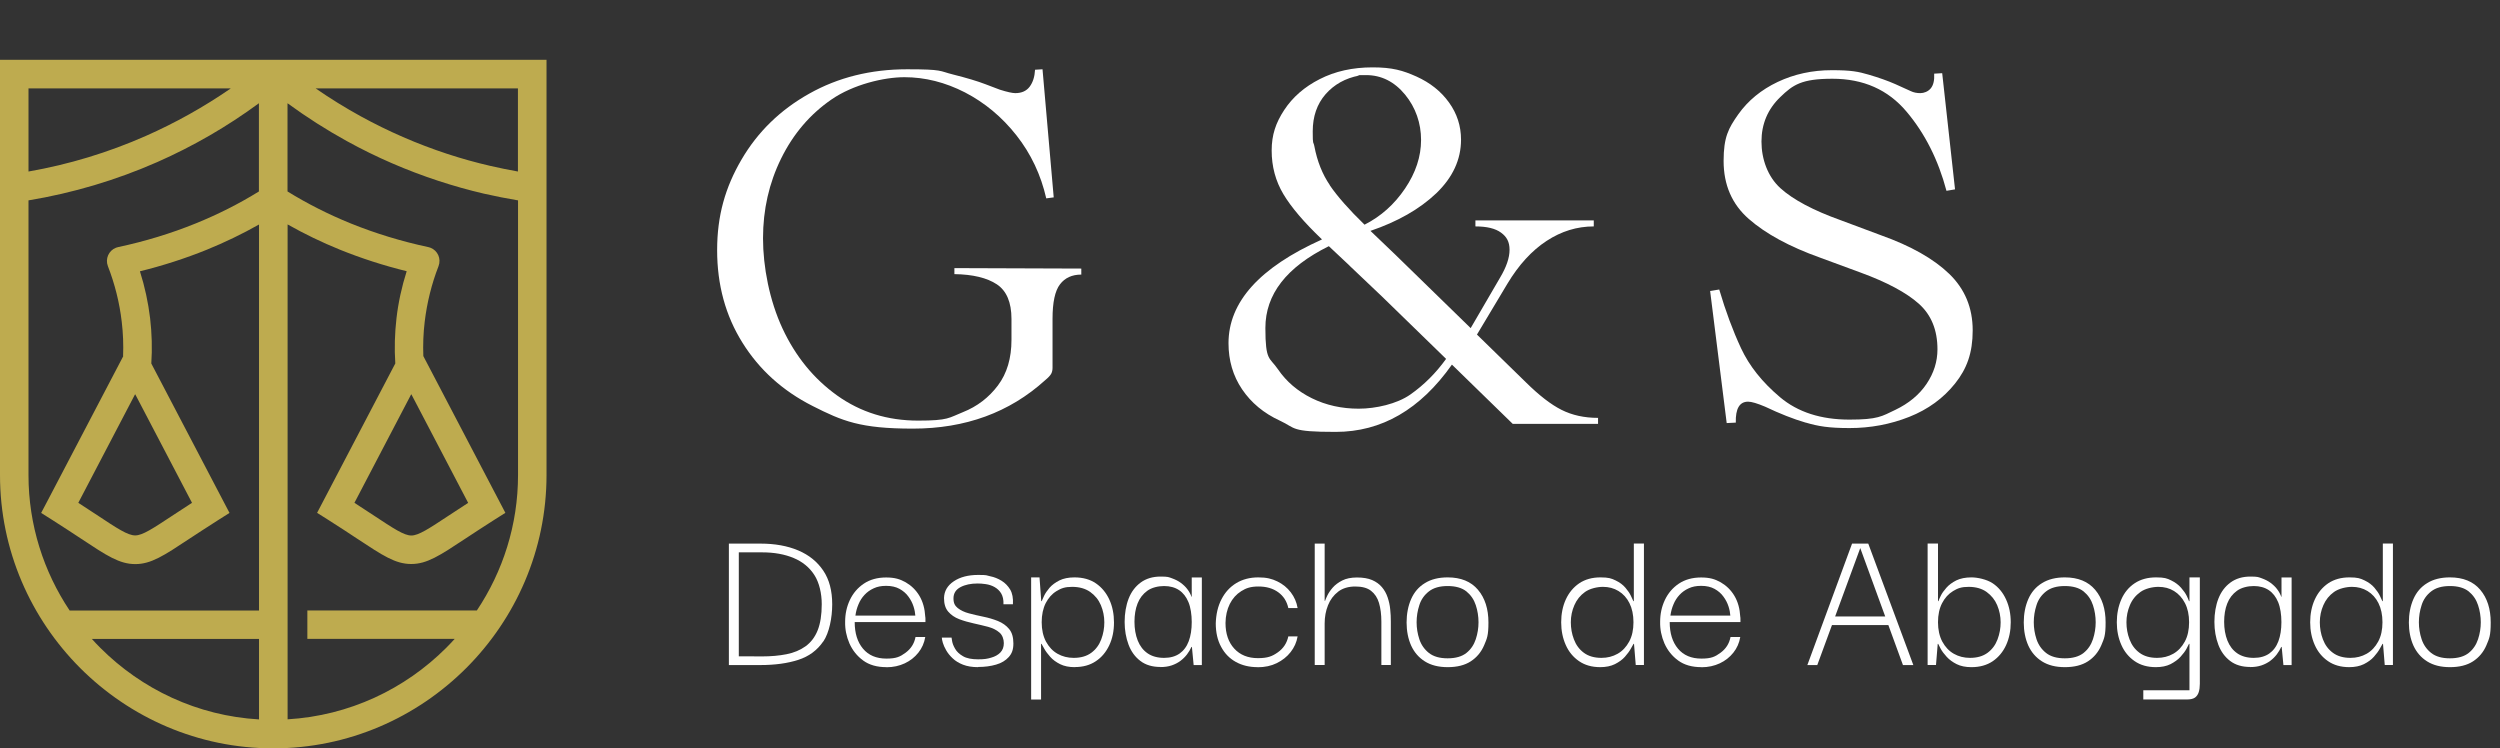
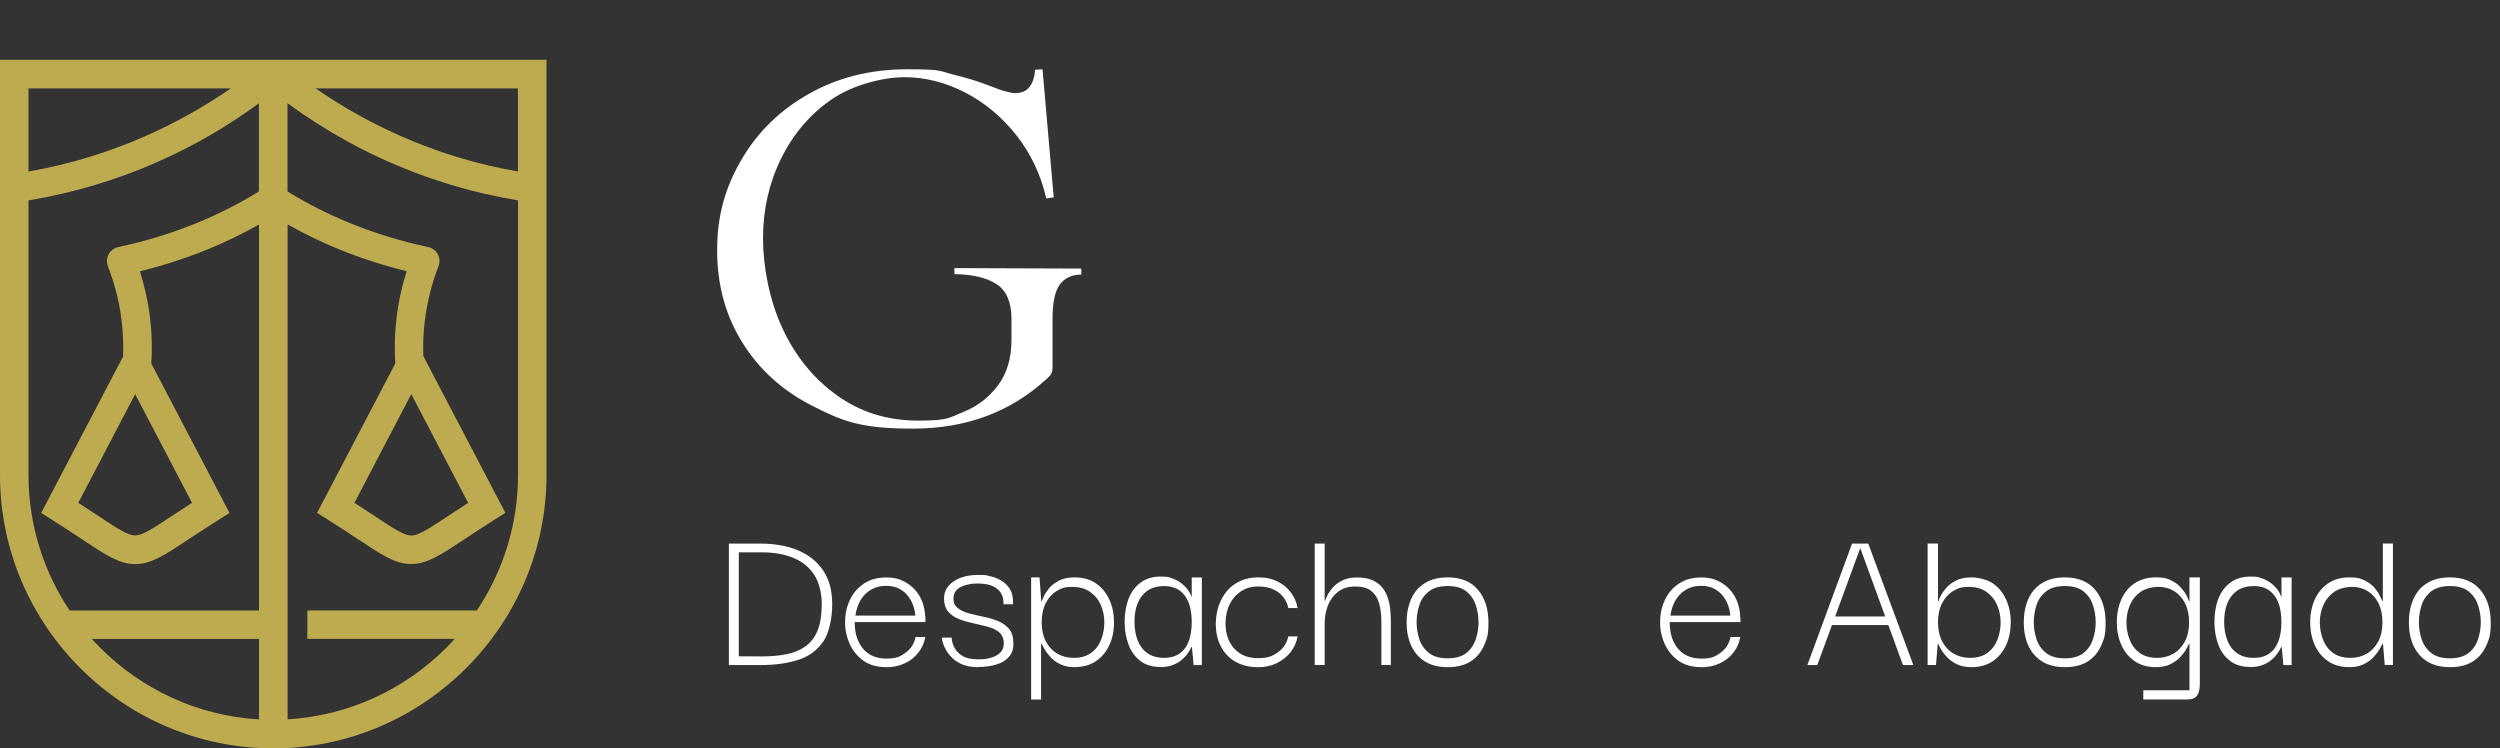
<svg xmlns="http://www.w3.org/2000/svg" id="Capa_2" viewBox="0 0 2746 822">
  <rect x="0" y="0" width="2746" height="822" fill="#333333" stroke="none" />
  <defs>
    <style>      .st0 {        fill: #beab4f;        fill-rule: evenodd;      }      .st1 {        isolation: isolate;      }      .st2 {        fill: #fff;      }    </style>
  </defs>
  <g id="Capa_1-2">
    <g>
      <g class="st1">
        <g class="st1">
          <path class="st2" d="M892.5,445.9c-32.8-16.6-58.5-39.8-77-69.5-18.6-29.7-27.8-63.6-27.8-101.6s8.9-68.9,26.7-99.4c17.8-30.5,42.6-54.7,74.4-72.5,31.8-17.9,67.7-26.8,107.5-26.8s35.1,1.9,50.4,5.7c15.2,3.8,27.1,7.4,35.7,10.7,8.6,3.3,13.9,5.3,15.8,6,8.2,2.6,13.9,3.8,17,3.8,7,0,12.3-2.4,15.8-7.1,3.5-4.7,5.5-10.9,5.9-18.6l8.2-.5,12.3,140.7-8.2,1.1c-5.9-25.9-16.8-49-32.8-69.3-16-20.3-34.9-35.9-56.5-47.1-21.7-11.1-43.8-16.7-66.5-16.7s-56.3,8.1-80,24.4c-23.6,16.2-42.1,37.9-55.4,64.9-13.3,27-19.9,56.2-19.9,87.6s7.1,68.4,21.4,99.1c14.3,30.7,34.3,55.2,60,73.6,25.8,18.4,55.4,27.6,89,27.6s33.6-3.1,49.2-9.3c15.6-6.2,28.4-16,38.4-29.3,10-13.3,14.9-30,14.9-50.1v-23c0-18.2-5.4-30.9-16.1-38-10.7-7.1-26.3-10.9-46.6-11.2v-6.6l139.4.5v6.6c-10.2,0-18,3.6-23.4,10.7-5.5,7.1-8.2,19.8-8.2,38v53.7c0,2.6-.5,4.7-1.5,6.6-1,1.8-3.2,4.2-6.7,7.1-39.1,35.4-87.5,53.1-145.3,53.1s-77.3-8.3-110.1-24.9Z" />
-           <path class="st2" d="M1451.9,262.8c-19.5-18.6-33.6-35.1-42.2-49.5-8.6-14.4-12.9-30.4-12.9-47.9s4.6-30.6,13.8-44.6c9.2-14,22.2-25.4,39-33.9,16.8-8.6,36.1-12.9,58-12.9s33.3,3.4,48.3,10.1c15,6.8,26.9,16.2,35.7,28.5,8.8,12.2,13.2,25.8,13.2,40.8,0,21.9-9.1,41.5-27.2,58.9-18.2,17.3-42.3,31.1-72.3,41.3l27.5,26.3,82.6,80.5,32.2-55.3c7-11.7,10.5-21.9,10.5-30.7s-3.1-14.3-9.4-18.9c-6.3-4.6-15.6-6.8-28.1-6.8v-6.6h130v6.6c-18.4,0-35.6,5.3-51.8,15.9-16.2,10.6-30.6,26.3-43.1,47.1l-33.4,55.8,53.9,52.6c14.4,14.2,27.4,24.3,39,30.1,11.5,5.8,24.9,8.8,40.1,8.8v6.6h-93.7l-66.8-65.1c-34.8,49.3-77.3,73.9-127.7,73.9s-43.4-4.1-61.2-12.3c-17.8-8.2-31.6-19.7-41.6-34.5-10-14.8-14.9-31.7-14.9-50.6,0-45.3,34.2-83.2,102.5-113.9ZM1482.4,291.8l-22.8-21.4c-46.5,23-69.7,52.9-69.7,89.8s4.6,31.9,13.8,45.4c9.2,13.5,21.6,24.1,37.2,31.8,15.6,7.7,32.8,11.5,51.5,11.5s42-5.2,56.8-15.6c14.8-10.4,27.9-23.4,39.2-39.1l-70.3-68.4-35.7-33.9ZM1460.7,203.6c8.2,12,20.9,26.5,38.1,43.2,18-9.1,32.8-22.4,44.5-39.7,11.7-17.3,17.6-35.1,17.6-53.4s-5.9-35.6-17.6-49.8c-11.7-14.2-26-21.4-42.8-21.4s-6.1.2-7.6.5c-15.2,2.9-27.5,9.8-36.9,20.5-9.4,10.8-14.1,24.4-14.1,40.8s.6,10.2,1.8,16.4c3.1,16.4,8.8,30.7,17,42.7Z" />
-           <path class="st2" d="M1983.3,464.2c-13.7-4-28.5-9.9-44.5-17.5-8.6-3.6-14.8-5.5-18.7-5.5-9.4,0-13.9,7.7-13.5,23l-10,.5-18.2-145.1,10-1.6c7,23.7,15,45.3,24,64.6,9,19.3,23.2,37.2,42.8,53.7,19.5,16.4,44.9,24.6,76.2,24.6s35.5-3.6,50.4-10.7c14.8-7.1,26.3-16.6,34.3-28.5,8-11.9,12-24.5,12-38,0-21.2-6.8-37.9-20.5-50.1-13.7-12.2-35-23.6-63.9-34.2l-44.5-16.4c-33.6-12-59.7-26.2-78.2-42.4-18.6-16.2-27.8-37.5-27.8-63.8s5.4-36,16.1-51.2c10.7-15.1,25.2-27,43.3-35.6,18.2-8.6,38-12.9,59.5-12.9s29.1,1.6,40.4,4.9c11.3,3.3,21.1,6.8,29.3,10.4,8.2,3.7,13.9,6.2,17,7.7,3.1,1.5,6.6,2.2,10.5,2.2s8.5-1.7,11.4-5.2c2.9-3.5,4.2-8.8,3.8-16.2l8.8-.5,14.1,127.6-9.4,1.6c-9-33.9-23.6-63-43.9-87-20.3-24.1-47.4-36.1-81.4-36.1s-43.3,6.7-57.1,20c-13.9,13.3-20.8,29.7-20.8,49s6.9,38.6,20.8,51.2c13.9,12.6,36,24.4,66.5,35.3l43.9,16.4c32.8,11.7,57.8,25.8,75,42.4,17.2,16.6,25.8,37.3,25.8,62.1s-6.4,42.1-19.3,58.3c-12.9,16.2-29.7,28.5-50.4,36.7-20.7,8.2-42.6,12.3-65.6,12.3s-34.4-2-48-6Z" />
        </g>
      </g>
      <g class="st1">
        <g class="st1">
          <path class="st2" d="M904.3,704.5c-6.6,9.7-15.7,16.5-27.5,20.3-11.8,3.8-25.6,5.7-41.6,5.7h-34.6v-133.4h34.6c16,0,29.8,2.5,41.6,7.5,11.8,5,20.9,12.4,27.5,22.2,6.6,9.8,9.8,22.1,9.8,37s-3.3,31.2-9.8,40.9ZM828.3,721h8.8c9.8,0,18.7-.8,26.8-2.4,8.1-1.6,15-4.5,20.9-8.7,5.8-4.2,10.3-10,13.3-17.5,3-7.5,4.5-17.1,4.5-28.8s-2.7-23.6-8.1-32c-5.4-8.4-13-14.6-22.8-18.7-9.8-4.1-21.3-6.2-34.6-6.2h-25.6v114.2h16.8Z" />
          <path class="st2" d="M973.6,732.8c-10.3,0-18.8-2.4-25.5-7.3-6.7-4.9-11.7-11.2-15.1-18.8-3.3-7.7-4.9-15.6-4.7-23.8,0-8.5,1.7-16.5,5.2-23.9,3.5-7.4,8.6-13.4,15.3-17.9,6.7-4.5,14.9-6.8,24.5-6.8s15.2,1.8,21.5,5.3c6.2,3.6,11.3,8.5,15.1,14.9,3.8,6.4,5.9,14,6.4,22.9.2.8.2,1.7.2,2.8v3.1h-77.7c0,12.2,3,21.9,9.1,29.2,6.1,7.3,14.7,10.9,25.7,10.9s15.1-2.1,21-6.4c5.9-4.3,9.6-10,11-17.3h10.7c-1.1,6.5-3.6,12.2-7.6,17.2-4,5-8.9,8.9-14.9,11.7-6,2.8-12.7,4.3-20.1,4.3ZM939.5,676.2h65.9c-.2-3-.8-6.4-2-10.1-1.2-3.7-3-7.3-5.6-10.8-2.5-3.5-5.8-6.3-9.8-8.5-4-2.2-8.9-3.3-14.6-3.3s-9.8.9-13.7,2.7c-4,1.8-7.3,4.2-10.1,7.2-2.8,3-5,6.4-6.6,10.3-1.7,3.9-2.8,8-3.4,12.4Z" />
          <path class="st2" d="M1074.4,732.8c-6.5,0-12-.9-16.6-2.7-4.6-1.8-8.4-4.1-11.4-7-3-2.8-5.4-5.8-7.1-8.8-1.7-3-3-5.8-3.7-8.3-.7-2.5-1.1-4.4-1.1-5.7h10.7c0,.2.2,1.5.6,3.9.4,2.5,1.5,5.3,3.3,8.4,1.8,3.2,4.7,5.9,8.7,8.2,3.9,2.3,9.5,3.4,16.6,3.4s10-.6,14.2-1.8c4.3-1.2,7.7-3.1,10.2-5.7,2.5-2.6,3.8-6,3.8-10.3s-1.6-9-4.9-11.7c-3.2-2.8-7.4-4.8-12.4-6.2-5.1-1.3-10.4-2.6-15.9-3.8-5.5-1.2-10.8-2.7-15.8-4.6-5-1.9-9-4.7-12.1-8.3-3.1-3.6-4.6-8.6-4.6-14.9.2-7.6,3.7-13.7,10.7-18.4,7-4.7,15.9-7,26.8-7s8.5.5,13,1.4c4.6.9,8.8,2.6,12.7,5,3.9,2.4,7,5.6,9.5,9.7,2.4,4.1,3.4,9.5,3,16.1h-10.4c.2-4.9-.7-8.8-2.5-11.9-1.8-3-4.3-5.3-7.3-7s-6.3-2.7-9.6-3.2-6.3-.7-9-.7c-7.4,0-13.7,1.3-18.8,4-5.1,2.7-7.7,6.8-7.7,12.3s1.6,8.1,4.7,10.7c3.2,2.5,7.3,4.5,12.3,5.8,5.1,1.3,10.3,2.6,15.9,3.7,5.5,1.1,10.8,2.7,15.9,4.7,5.1,2.1,9.2,5,12.3,8.8,3.2,3.8,4.7,9.1,4.7,15.9s-1.7,11.1-5.1,14.9c-3.4,3.8-8,6.6-13.9,8.3-5.8,1.7-12.4,2.6-19.7,2.6Z" />
          <path class="st2" d="M1180.5,732.8c-6.3,0-11.7-1.1-16.1-3.3-4.4-2.2-8.1-4.9-10.9-8.1-2.8-3.2-5-6.1-6.5-8.9-1.5-2.8-2.5-4.5-3-5.3h-.5v61.2h-10.9v-134.2h9.2l1.9,26.1h.5c.5-1.1,1.3-3,2.6-5.8,1.3-2.8,3.3-5.7,6-8.9,2.8-3.2,6.4-5.8,10.9-8.1,4.5-2.2,10-3.3,16.5-3.3,9.3,0,17.2,2.2,23.6,6.6,6.4,4.4,11.3,10.4,14.7,17.8,3.4,7.4,5.1,15.8,5.1,25.1s-1.7,17.7-5.2,25.1c-3.5,7.4-8.4,13.3-14.8,17.5-6.4,4.3-14.1,6.4-23.1,6.4ZM1179.4,722.6c7.9,0,14.3-1.9,19.3-5.6,5-3.7,8.6-8.6,10.9-14.7,2.3-6.1,3.4-12.4,3.4-18.8s-1.3-12.9-3.8-18.8c-2.5-5.9-6.4-10.7-11.7-14.5-5.3-3.7-11.9-5.6-19.8-5.6s-12,1.5-17.1,4.6c-5.1,3.1-9,7.5-12,13.3-2.9,5.8-4.4,12.8-4.4,21s1.6,15.3,4.7,21.2c3.2,5.9,7.4,10.4,12.7,13.4,5.3,3,11.2,4.5,17.7,4.5Z" />
          <path class="st2" d="M1274.6,732.6c-8.9,0-16.2-2.2-22-6.6-5.8-4.4-10.2-10.4-13-17.9-2.8-7.5-4.3-15.8-4.3-25s1.5-18.2,4.4-25.6c2.9-7.4,7.3-13.3,13.3-17.7,5.9-4.3,13.2-6.5,21.7-6.5s8.9.6,12.6,1.9c3.6,1.3,6.9,2.9,9.7,5,2.8,2.1,5.3,4.4,7.2,7,2,2.6,3.5,5.4,4.6,8.4h.2v-21.3h11.1v96.2h-9l-1.9-19.9h-.5c-1.3,2.8-2.9,5.6-4.9,8.2-2,2.6-4.4,5-7.2,7.1-2.8,2.1-6.1,3.8-9.7,5-3.6,1.2-7.7,1.8-12.3,1.8ZM1278.7,722.6c6.8,0,12.4-1.6,16.9-4.7,4.5-3.2,7.9-7.7,10.1-13.6,2.2-5.9,3.3-12.9,3.3-21s-1.2-16.2-3.6-21.9c-2.4-5.8-5.8-10.2-10.3-13.2-4.5-3-10-4.5-16.5-4.5s-13.6,1.7-18.4,5.2c-4.8,3.5-8.4,8.1-10.7,14-2.3,5.8-3.4,12.6-3.4,20.1s1.2,14.6,3.6,20.6c2.4,6,6,10.7,10.8,14,4.8,3.3,10.9,5,18.1,5Z" />
          <path class="st2" d="M1381.3,732.8c-9,0-16.9-1.9-23.8-5.7-6.9-3.8-12.3-9.3-16.2-16.6-4-7.3-5.9-15.9-5.9-25.8.3-10.1,2.4-19,6.3-26.5,3.9-7.6,9.3-13.5,16.2-17.7,7-4.2,15-6.3,24.2-6.3s14.9,1.5,20.9,4.4c6,2.9,10.9,6.9,14.8,12,3.9,5.1,6.4,10.8,7.5,17.3h-10.2c-1.6-7.4-5.3-13.2-11.1-17.4-5.8-4.2-13-6.3-21.6-6.3s-13.6,1.7-19,5.1c-5.4,3.4-9.6,8.1-12.6,14.1-3,6-4.6,13-4.7,20.9,0,11.7,3.2,21.1,9.6,28.1,6.4,7,15.1,10.5,26,10.5s15.8-2.1,21.9-6.4c6.1-4.3,9.9-10.1,11.5-17.5h10.2c-1.1,6.5-3.7,12.2-7.7,17.3-4,5.1-9.1,9.1-15.2,12.1-6.1,3-13.1,4.5-21,4.5Z" />
          <path class="st2" d="M1444.1,730.5v-133.4h10.9v62.8h.5c.3-1.1,1.1-3,2.4-5.7,1.3-2.7,3.2-5.6,5.9-8.7,2.7-3.1,6.2-5.7,10.5-7.9,4.3-2.2,9.8-3.3,16.2-3.3s12.2.9,16.6,2.8c4.4,1.9,8,4.5,10.8,7.8,2.8,3.3,4.9,7.1,6.3,11.3,1.4,4.2,2.4,8.5,2.8,13,.5,4.5.7,9,.7,13.6v47.6h-10.4v-47.6c0-7.9-.9-14.7-2.6-20.5-1.7-5.8-4.7-10.2-8.8-13.4-4.1-3.2-9.9-4.7-17.3-4.7s-13.9,1.9-18.8,5.7-8.7,8.8-11.1,14.9c-2.5,6.2-3.7,12.9-3.7,20.1v45.5h-10.9Z" />
          <path class="st2" d="M1590.1,732.8c-10,0-18.3-2.1-25-6.3-6.7-4.2-11.7-10-15.1-17.4-3.3-7.4-5-15.9-5-25.4s1.7-18.2,5-25.7c3.3-7.5,8.3-13.4,15.1-17.5,6.7-4.2,15.1-6.3,25-6.3,14.5,0,25.6,4.5,33.3,13.6,7.7,9.1,11.5,21.1,11.5,35.9s-1.6,17.5-4.7,25c-3.2,7.5-8.1,13.4-14.7,17.7s-15.1,6.4-25.4,6.4ZM1590.1,723.1c8.8,0,15.7-2,20.6-5.9,4.9-3.9,8.3-9,10.3-15.1,2-6.1,3-12.3,3-18.6s-1-12.8-3-18.8c-2-6.1-5.4-11.1-10.3-15.1-4.9-3.9-11.8-5.9-20.6-5.9s-15.6,2-20.6,5.9c-5.1,4-8.6,9-10.5,15.1-2,6.1-3,12.4-3,18.8s1,12.5,3,18.6c2,6.1,5.5,11.1,10.5,15.1,5.1,4,11.9,5.9,20.6,5.9Z" />
-           <path class="st2" d="M1757.7,732.8c-9.2,0-16.9-2.2-23.3-6.6-6.4-4.4-11.3-10.3-14.6-17.8-3.3-7.4-5-15.7-5-24.9s1.7-17.7,5.1-25.1c3.4-7.4,8.3-13.3,14.7-17.7,6.4-4.3,14.2-6.5,23.3-6.5s12,1.1,16.6,3.3c4.6,2.2,8.2,4.9,10.9,8.1,2.7,3.2,4.7,6.1,6,8.9,1.3,2.8,2.3,4.7,2.7,5.8h.5v-63.3h11.1v133.4h-9l-1.9-23.2h-.5c-.5.8-1.5,2.6-3,5.3-1.5,2.8-3.7,5.7-6.5,8.9-2.8,3.2-6.5,5.8-11,8.1-4.5,2.2-9.9,3.3-16.2,3.3ZM1759.1,722.6c6.5,0,12.4-1.5,17.7-4.5,5.3-3,9.5-7.5,12.7-13.4,3.2-5.9,4.7-13,4.7-21.2s-1.5-15.2-4.4-21c-2.9-5.8-6.9-10.2-12-13.3-5.1-3.1-10.7-4.6-17.1-4.6s-14.5,1.9-19.7,5.6c-5.2,3.7-9.1,8.5-11.7,14.5-2.6,5.9-3.9,12.2-3.9,18.8s1.1,12.8,3.4,18.8c2.3,6.1,5.9,11,10.9,14.7,5,3.7,11.4,5.6,19.3,5.6Z" />
          <path class="st2" d="M1868.8,732.8c-10.3,0-18.8-2.4-25.5-7.3-6.7-4.9-11.7-11.2-15.1-18.8-3.3-7.7-4.9-15.6-4.7-23.8,0-8.5,1.7-16.5,5.2-23.9,3.5-7.4,8.6-13.4,15.3-17.9,6.7-4.5,14.9-6.8,24.5-6.8s15.2,1.8,21.5,5.3c6.2,3.6,11.3,8.5,15.1,14.9,3.8,6.4,5.9,14,6.4,22.9.2.8.2,1.7.2,2.8v3.1h-77.7c0,12.2,3,21.9,9.1,29.2,6.1,7.3,14.7,10.9,25.7,10.9s15.1-2.1,21-6.4c5.9-4.3,9.6-10,11-17.3h10.7c-1.1,6.5-3.6,12.2-7.6,17.2-4,5-8.9,8.9-14.9,11.7-6,2.8-12.7,4.3-20.1,4.3ZM1834.7,676.2h65.9c-.2-3-.8-6.4-2-10.1-1.2-3.7-3-7.3-5.6-10.8-2.5-3.5-5.8-6.3-9.8-8.5-4-2.2-8.9-3.3-14.6-3.3s-9.8.9-13.7,2.7c-4,1.8-7.3,4.2-10.1,7.2-2.8,3-5,6.4-6.6,10.3-1.7,3.9-2.8,8-3.4,12.4Z" />
          <path class="st2" d="M1985.2,730.5l49.1-133.4h17.8l49.5,133.4h-11.4l-46.9-128.5-47.2,128.5h-10.9ZM2009.1,686.6l2.1-9.5h64l1.9,9.5h-68Z" />
          <path class="st2" d="M2165.3,732.8c-6.3,0-11.7-1.1-16.1-3.3-4.4-2.2-8.1-4.9-11-8.1-2.9-3.2-5.1-6.1-6.6-8.9-1.5-2.8-2.4-4.5-2.7-5.3h-.5l-1.9,23.2h-9.2v-133.4h11.4v63.3h.5c.3-1.1,1.1-3,2.5-5.8,1.3-2.8,3.4-5.7,6.2-8.9,2.8-3.2,6.4-5.8,10.9-8.1,4.5-2.2,10.1-3.3,16.7-3.3s16.9,2.2,23.3,6.5c6.4,4.3,11.3,10.3,14.7,17.8,3.4,7.5,5.1,15.8,5.1,25s-1.7,17.7-5.1,25.1c-3.4,7.4-8.3,13.3-14.7,17.7-6.4,4.3-14.2,6.5-23.3,6.5ZM2163.9,722.6c7.9,0,14.3-1.9,19.3-5.6,5-3.7,8.6-8.6,10.9-14.7,2.3-6.1,3.4-12.4,3.4-18.8s-1.3-12.9-3.8-18.8c-2.5-5.9-6.4-10.7-11.6-14.5-5.2-3.7-11.8-5.6-19.7-5.6s-12,1.5-17.1,4.6c-5.1,3.1-9.1,7.5-12.1,13.3-3,5.8-4.5,12.8-4.5,21s1.6,15.3,4.7,21.2c3.2,5.9,7.4,10.4,12.7,13.4,5.3,3,11.2,4.5,17.7,4.5Z" />
          <path class="st2" d="M2268,732.8c-10,0-18.3-2.1-25-6.3-6.7-4.2-11.7-10-15.1-17.4-3.3-7.4-5-15.9-5-25.4s1.7-18.2,5-25.7c3.3-7.5,8.3-13.4,15.1-17.5,6.7-4.2,15.1-6.3,25-6.3,14.5,0,25.6,4.5,33.3,13.6,7.7,9.1,11.5,21.1,11.5,35.9s-1.6,17.5-4.7,25c-3.2,7.5-8.1,13.4-14.7,17.7s-15.1,6.4-25.4,6.4ZM2268,723.1c8.8,0,15.7-2,20.6-5.9,4.9-3.9,8.3-9,10.3-15.1,2-6.1,3-12.3,3-18.6s-1-12.8-3-18.8c-2-6.1-5.4-11.1-10.3-15.1-4.9-3.9-11.8-5.9-20.6-5.9s-15.6,2-20.6,5.9c-5.1,4-8.6,9-10.5,15.1-2,6.1-3,12.4-3,18.8s1,12.5,3,18.6c2,6.1,5.5,11.1,10.5,15.1,5.1,4,11.9,5.9,20.6,5.9Z" />
          <path class="st2" d="M2354.2,768.4v-10.2h50.7v-51h-.5c-.3.8-1.2,2.6-2.7,5.3-1.5,2.8-3.7,5.7-6.6,8.9-2.9,3.2-6.6,5.8-11,8.1-4.4,2.2-9.8,3.3-16.1,3.3-9.2,0-16.9-2.2-23.3-6.6s-11.3-10.3-14.6-17.8c-3.3-7.4-5-15.7-5-24.9s1.7-17.7,5-25.2c3.3-7.5,8.2-13.4,14.7-17.7,6.5-4.3,14.3-6.4,23.5-6.4s12,1.1,16.5,3.3c4.5,2.2,8.1,4.9,10.9,8.1,2.8,3.2,4.8,6.1,6.2,8.9,1.3,2.8,2.2,4.7,2.5,5.8h.5v-26.1h11.4v116.9c0,3.5-.4,6.5-1.2,9.1-.8,2.6-2.2,4.6-4.1,6-2,1.4-4.9,2.1-8.7,2.1h-47.9ZM2369.4,722.6c6.5,0,12.4-1.5,17.7-4.5,5.3-3,9.5-7.5,12.7-13.4,3.2-5.9,4.7-13,4.7-21.2s-1.5-15.2-4.5-21c-3-5.8-7-10.2-12-13.3-5-3.1-10.7-4.6-17.2-4.6s-14.5,1.9-19.7,5.6c-5.2,3.7-9.1,8.5-11.6,14.5-2.5,5.9-3.8,12.2-3.8,18.8s1.1,12.8,3.4,18.8c2.3,6.1,5.9,11,10.9,14.7,5,3.7,11.4,5.6,19.3,5.6Z" />
          <path class="st2" d="M2471.6,732.6c-8.9,0-16.2-2.2-22-6.6-5.8-4.4-10.2-10.4-13-17.9-2.8-7.5-4.3-15.8-4.3-25s1.5-18.2,4.4-25.6c2.9-7.4,7.3-13.3,13.3-17.7,5.9-4.3,13.2-6.5,21.7-6.5s8.9.6,12.6,1.9c3.6,1.3,6.9,2.9,9.7,5,2.8,2.1,5.3,4.4,7.2,7,2,2.6,3.5,5.4,4.6,8.4h.2v-21.3h11.1v96.2h-9l-1.9-19.9h-.5c-1.3,2.8-2.9,5.6-4.9,8.2-2,2.6-4.4,5-7.2,7.1-2.8,2.1-6.1,3.8-9.7,5-3.6,1.2-7.7,1.8-12.3,1.8ZM2475.6,722.6c6.8,0,12.4-1.6,16.9-4.7,4.5-3.2,7.9-7.7,10.1-13.6,2.2-5.9,3.3-12.9,3.3-21s-1.2-16.2-3.6-21.9c-2.4-5.8-5.8-10.2-10.3-13.2-4.5-3-10-4.5-16.5-4.5s-13.6,1.7-18.4,5.2c-4.8,3.5-8.4,8.1-10.7,14-2.3,5.8-3.4,12.6-3.4,20.1s1.2,14.6,3.6,20.6c2.4,6,6,10.7,10.8,14,4.8,3.3,10.9,5,18.1,5Z" />
          <path class="st2" d="M2580.4,732.8c-9.2,0-16.9-2.2-23.3-6.6-6.4-4.4-11.3-10.3-14.6-17.8-3.3-7.4-5-15.7-5-24.9s1.7-17.7,5.1-25.1c3.4-7.4,8.3-13.3,14.7-17.7,6.4-4.3,14.2-6.5,23.3-6.5s12,1.1,16.6,3.3c4.6,2.2,8.2,4.9,10.9,8.1,2.7,3.2,4.7,6.1,6,8.9,1.3,2.8,2.3,4.7,2.7,5.8h.5v-63.3h11.1v133.4h-9l-1.9-23.2h-.5c-.5.8-1.5,2.6-3,5.3-1.5,2.8-3.7,5.7-6.5,8.9-2.8,3.2-6.5,5.8-11,8.1-4.5,2.2-9.9,3.3-16.2,3.3ZM2581.8,722.6c6.5,0,12.4-1.5,17.7-4.5,5.3-3,9.5-7.5,12.7-13.4,3.2-5.9,4.7-13,4.7-21.2s-1.5-15.2-4.4-21c-2.9-5.8-6.9-10.2-12-13.3-5.1-3.1-10.7-4.6-17.1-4.6s-14.5,1.9-19.7,5.6c-5.2,3.7-9.1,8.5-11.7,14.5-2.6,5.9-3.9,12.2-3.9,18.8s1.1,12.8,3.4,18.8c2.3,6.1,5.9,11,10.9,14.7,5,3.7,11.4,5.6,19.3,5.6Z" />
          <path class="st2" d="M2691,732.8c-10,0-18.3-2.1-25-6.3-6.7-4.2-11.7-10-15.1-17.4-3.3-7.4-5-15.9-5-25.4s1.7-18.2,5-25.7c3.3-7.5,8.3-13.4,15.1-17.5,6.7-4.2,15.1-6.3,25-6.3,14.5,0,25.6,4.5,33.3,13.6,7.7,9.1,11.5,21.1,11.5,35.9s-1.6,17.5-4.7,25c-3.2,7.5-8.1,13.4-14.7,17.7s-15.1,6.4-25.4,6.4ZM2691,723.1c8.8,0,15.7-2,20.6-5.9,4.9-3.9,8.3-9,10.3-15.1,2-6.1,3-12.3,3-18.6s-1-12.8-3-18.8c-2-6.1-5.4-11.1-10.3-15.1-4.9-3.9-11.8-5.9-20.6-5.9s-15.6,2-20.6,5.9c-5.1,4-8.6,9-10.5,15.1-2,6.1-3,12.4-3,18.8s1,12.5,3,18.6c2,6.1,5.5,11.1,10.5,15.1,5.1,4,11.9,5.9,20.6,5.9Z" />
        </g>
      </g>
      <path class="st0" d="M31.3,188.4c44.5-7.8,87.7-20.9,128.9-39.1,32.6-14.4,63.9-31.9,93.3-52.2H31.3v91.3ZM514.2,552.3l-62.3-119.1h-.3l-62.3,119.1c7.9,5.1,14.5,9.5,20.5,13.4,22.7,15,34,22.5,42,22.5h0c8,0,19.3-7.5,42-22.5,6-4,12.7-8.4,20.5-13.4h0ZM346.7,97.1c15.9,11,32.4,21.2,49.3,30.5,30.4,16.7,62.3,30.6,95.2,41.4,15.5,5.1,31.3,9.5,47.3,13.2,10.1,2.3,20.2,4.4,30.4,6.2v-91.3s-222.2,0-222.2,0ZM284.5,701.8H100.9c3,3.4,6.2,6.7,9.4,9.9,45.3,45.3,106.5,74.6,174.2,78.5v-88.4ZM337.5,670.5h186.3c28.5-42.7,45.2-93.8,45.2-148.7V220.1c-12.6-2.1-25.1-4.6-37.5-7.4-16.8-3.9-33.4-8.6-49.9-14-34.8-11.4-68.5-26-100.6-43.7-22.5-12.4-44.3-26.3-65.2-41.6v96.9c21.7,13.4,45,25.2,69.4,35.1,27.2,11,55.7,19.7,85.2,26h0c.8.2,1.6.4,2.4.7,8,3.1,12,12.1,8.9,20.2-7.7,19.8-12.7,40.3-15.2,61-1.5,12.6-2,25.2-1.5,37.8l.5,1,89.6,171.2-12.2,7.7c-12.1,7.7-22.9,14.8-32,20.8-28,18.5-41.9,27.7-59.2,27.7h0c-17.4,0-31.3-9.3-59.2-27.7-9.1-6-19.9-13.2-32-20.8l-12.2-7.7,85.9-164.1c-1.1-16.6-.6-33.1,1.3-49.6,2-17.4,5.8-34.7,11.2-51.7-25.2-6.2-49.7-14.1-73.2-23.6-20-8.1-39.2-17.4-57.6-27.8v543.6c67.7-4,128.9-33.2,174.2-78.5,3.2-3.2,6.3-6.5,9.4-9.9h-161.9v-31.3h0ZM135.2,391.1c.5-12.6,0-25.3-1.5-37.8-2.4-20.7-7.5-41.1-15.2-61-3.1-8,.9-17.1,8.9-20.2.8-.3,1.6-.5,2.4-.7h0c29.5-6.3,58.1-15,85.2-26,24.4-9.9,47.6-21.6,69.4-35.1v-96.9c-34.9,25.7-72.4,47.3-111.6,64.6-45,19.8-92.6,34-141.5,42.1v301.8c0,54.8,16.7,106,45.2,148.7h208V246.6c-18.4,10.4-37.7,19.7-57.6,27.8-23.5,9.5-48,17.4-73.2,23.6,5.4,17,9.1,34.3,11.2,51.7,1.9,16.4,2.4,33,1.3,49.6l85.9,164.1-12.2,7.7c-12.1,7.7-22.9,14.8-32.1,20.8-27.9,18.5-41.9,27.7-59.2,27.7s-31.3-9.2-59.2-27.7c-9.2-6-19.9-13.2-32-20.8l-12.2-7.7,6.7-12.7,83.5-159.5h0ZM148.6,433.2h-.3l-62.3,119.1c7.8,5.1,14.5,9.5,20.5,13.4,22.6,15,33.9,22.4,42,22.4s19.3-7.5,41.9-22.4c6-4,12.7-8.4,20.5-13.4l-62.3-119.1h0ZM15.7,65.7h584.6v456.1c0,82.5-33.8,157.6-88.2,212s-129.4,88.2-212,88.2-157.6-33.8-212-88.2C33.8,679.4,0,604.4,0,521.8V65.7h15.7Z" />
    </g>
  </g>
</svg>